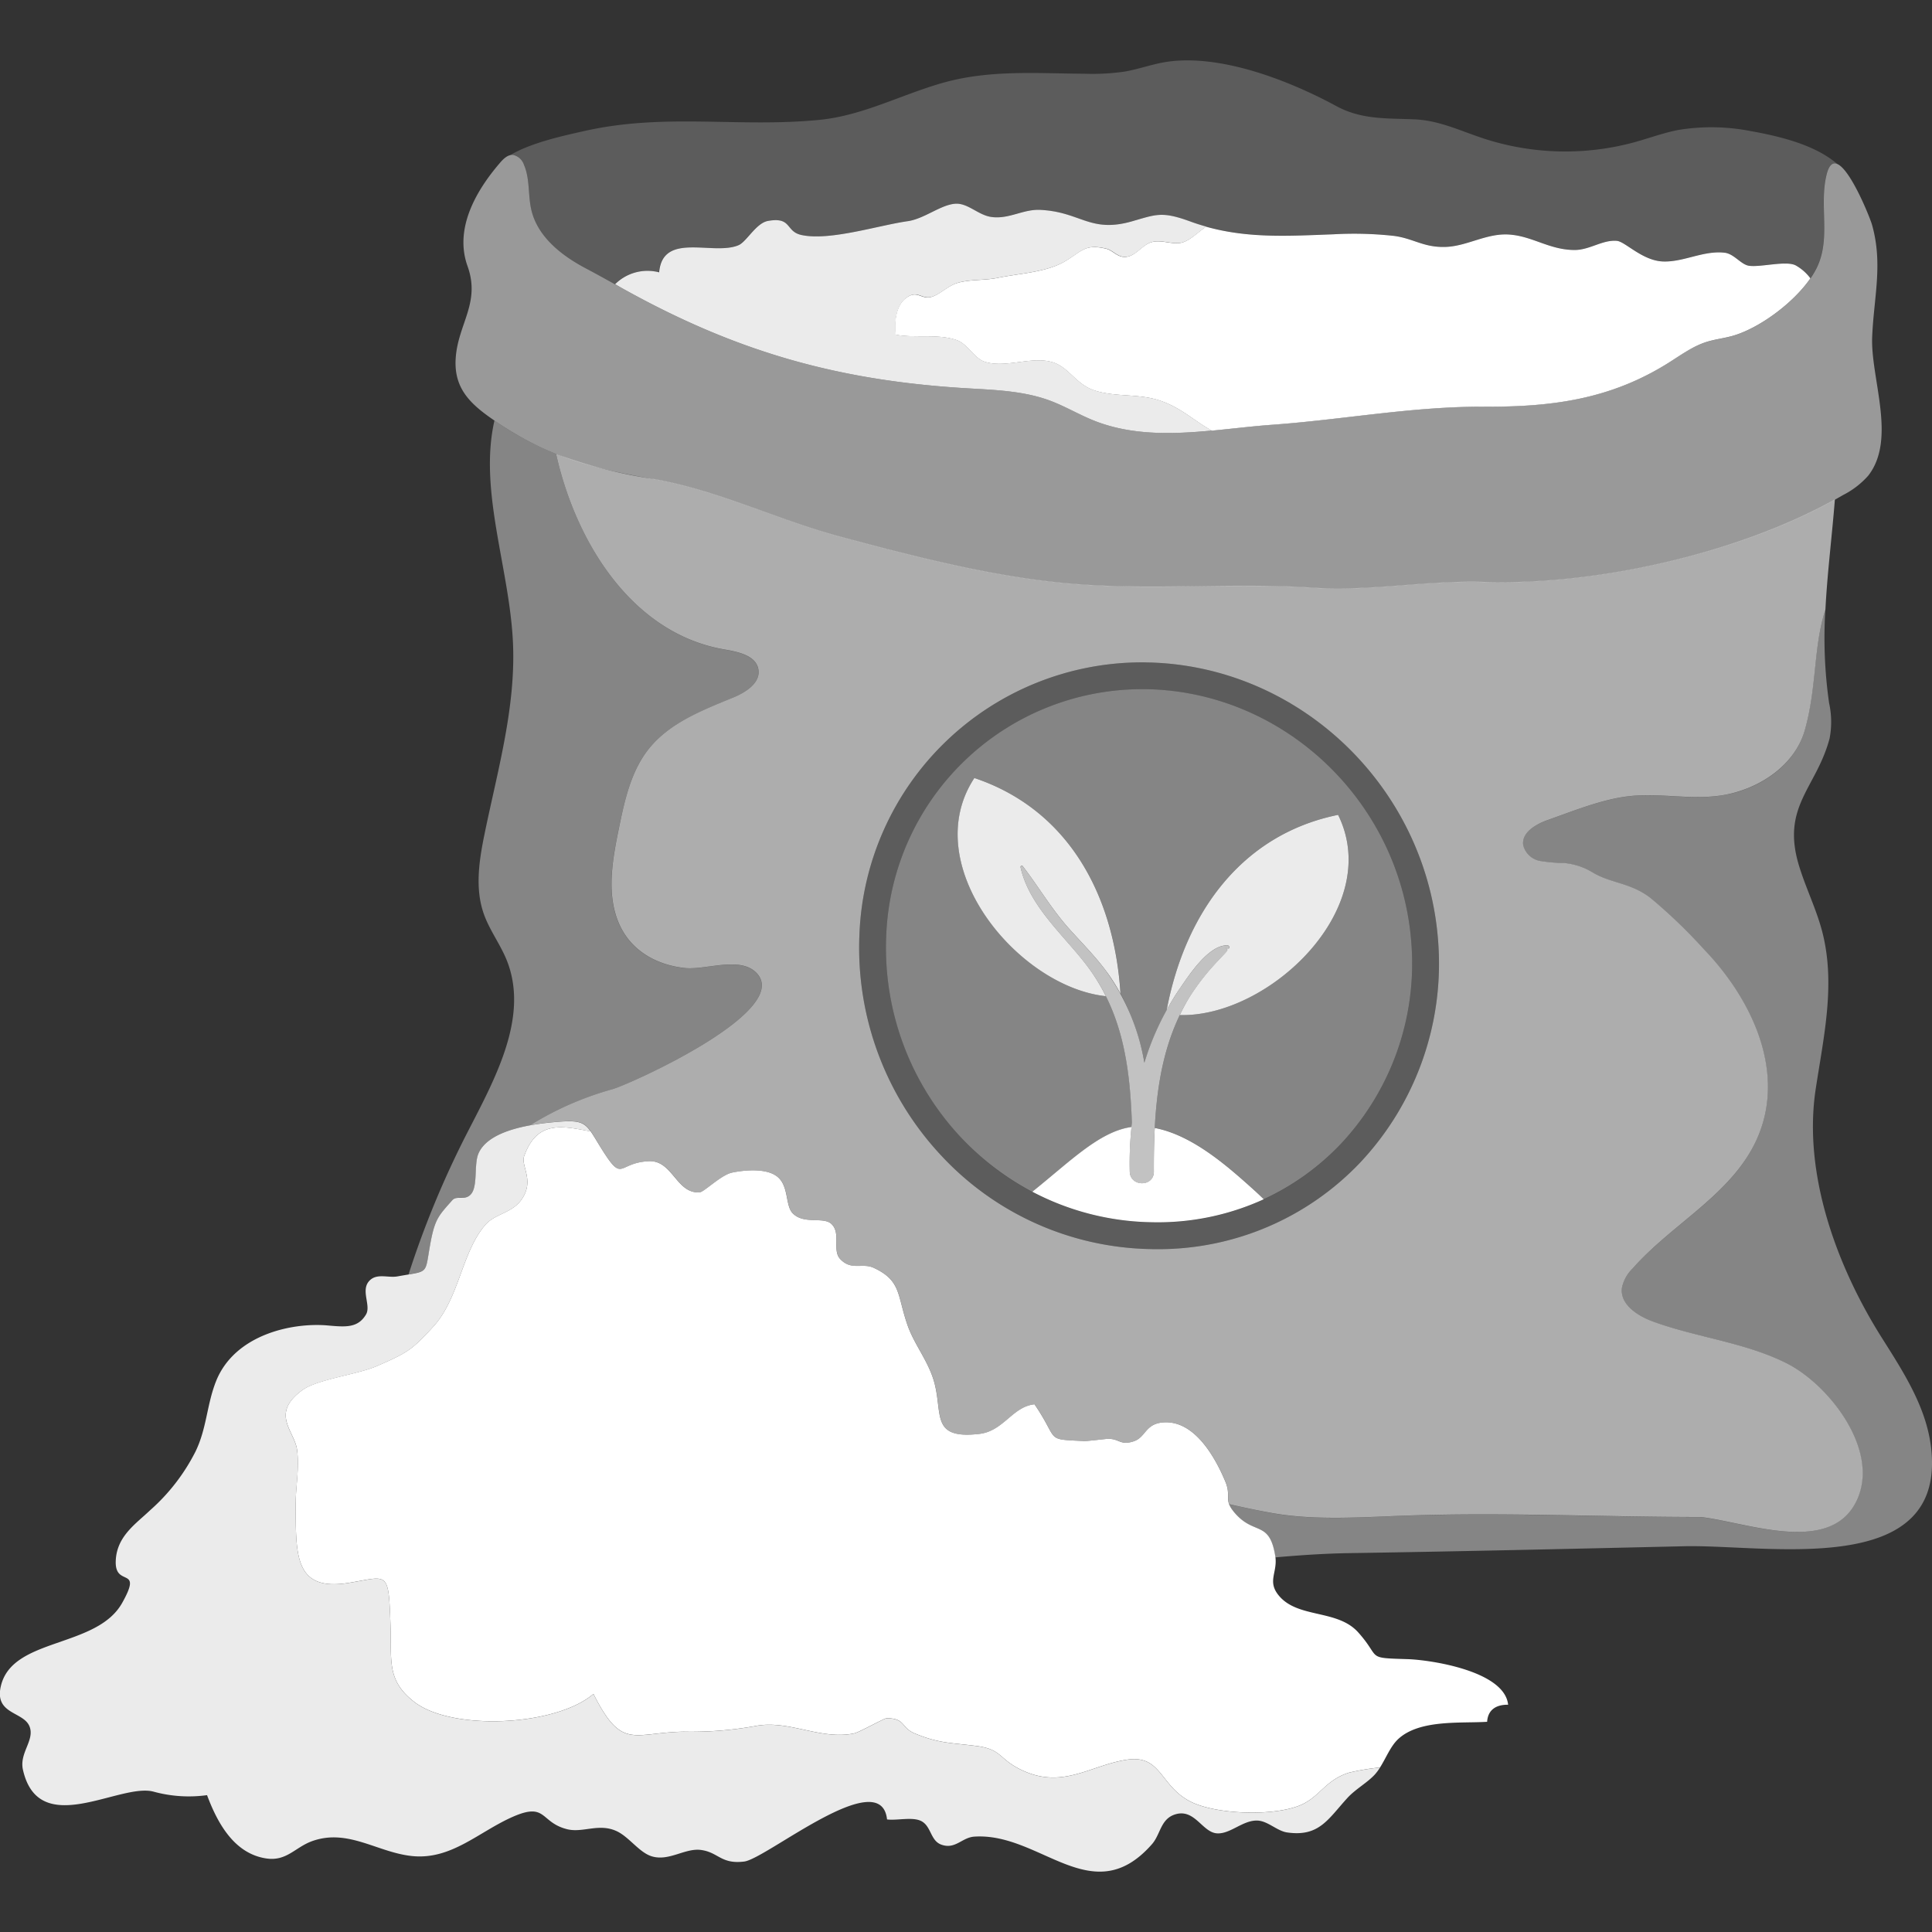
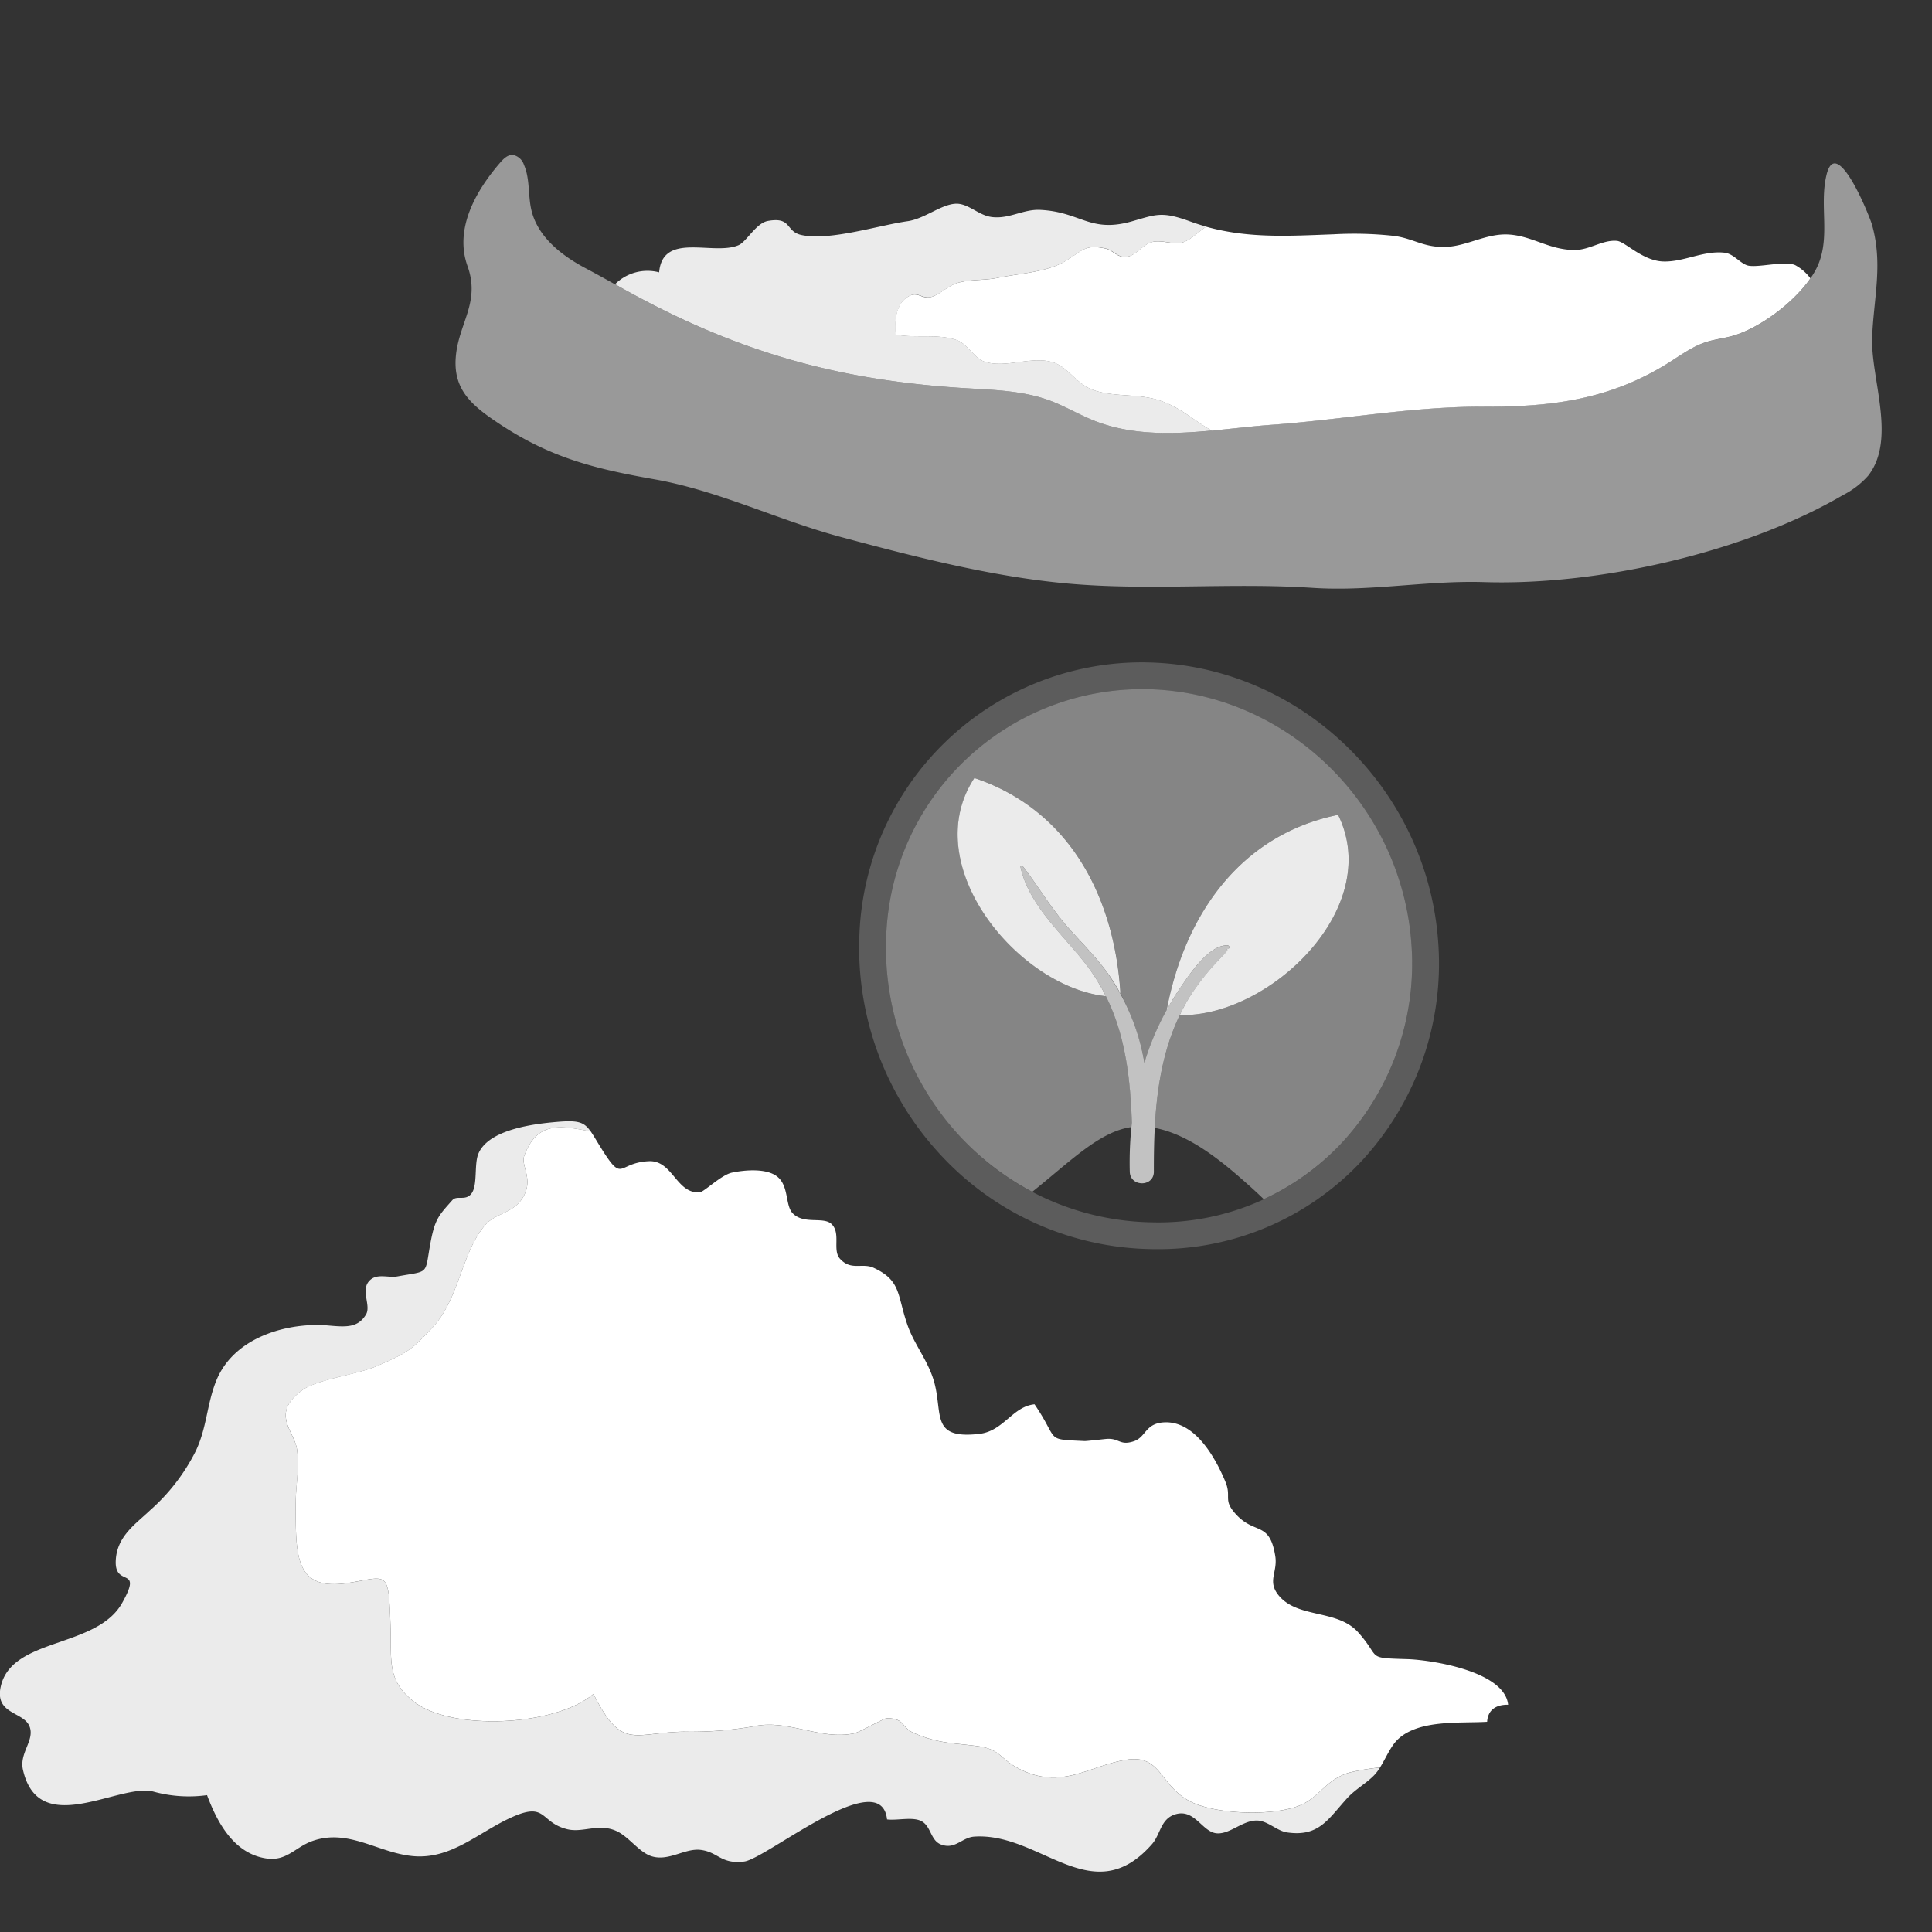
<svg xmlns="http://www.w3.org/2000/svg" viewBox="0 0 300 300">
  <rect x="0" y="0" width="300" height="300" fill="#333333" stroke="none" />
  <g fill="#fff">
    <path d="m 218.54 257.63 c -6.6 -.2 -4 -.1 -7.65 -4.17 -3.23 -3.59 -9.32 -2.13 -12.29 -5.67 -1.91 -2.28 -.16 -3.61 -.58 -6.19 -.9 -5.51 -3.2 -3.2 -6.19 -6.56 -1.98 -2.22 -.53 -2.55 -1.58 -5.03 -1.73 -4.12 -4.97 -9.57 -9.72 -9.13 -2.72 .25 -2.62 2.31 -4.47 2.92 -2.23 .74 -2.21 -.53 -4.29 -.36 -.44 .04 -3.08 .35 -3.37 .33 -6.31 -.31 -3.82 .06 -7.76 -5.71 -3.4 .34 -4.8 4.15 -8.54 4.59 -7.52 .88 -5.72 -2.94 -6.98 -7.82 -.88 -3.41 -3.1 -5.91 -4.2 -9.06 -1.64 -4.71 -.95 -6.9 -5.25 -8.9 -1.79 -.83 -3.49 .5 -5.23 -1.4 -1.23 -1.35 .17 -3.95 -1.31 -5.39 l -.01 -.01 c -1.25 -1.2 -4.26 .11 -6.01 -1.65 -1.22 -1.22 -.57 -4.3 -2.45 -5.74 -1.71 -1.32 -5.06 -1 -6.98 -.6 -1.7 .35 -4.36 3.03 -5.05 3.07 -3.61 .22 -4.18 -4.99 -7.85 -4.84 -5.12 .22 -3.88 3.76 -7.74 -2.52 -.54 -.88 -.94 -1.57 -1.32 -2.11 -4.23 -.76 -8.27 -1.9 -10.33 3.84 -.48 1.35 1.18 3.28 .17 5.7 -1.36 3.24 -4.47 2.95 -6.24 5.02 -3.66 4.28 -3.99 11.33 -8.07 15.79 -3.29 3.59 -3.98 4.03 -8.78 6.11 -2.96 1.29 -9.24 2.03 -11.53 3.72 -5.03 3.69 -1.19 6.32 -.81 9.28 .38 2.93 -.24 5.7 -.22 8.6 .04 7.83 -.16 13.42 8.27 12.04 6.13 -1 6.15 -2.04 6.46 6.65 .2 5.41 -.65 8.48 3.69 11.84 5.87 4.54 21.95 3.78 27.82 -1.24 4.44 8.81 6.1 6.01 14.01 5.86 a 56.01 56.01 0 0 0 11.1 -.87 c 5.21 -1.03 10.04 2.19 15.31 1.15 .89 -.18 4.72 -2.38 5.13 -2.37 2.97 .04 2.12 1.44 4.38 2.38 3.76 1.56 5.71 1.43 9.6 1.94 3.77 .5 3.42 1.9 6.53 3.51 6.59 3.42 10.94 -.49 16.72 -1.38 5.42 -.84 5.13 3.98 9.84 6.45 4.1 2.15 13.81 2.4 17.71 .34 2.64 -1.39 3.49 -3.67 7 -4.79 a 37.06 37.06 0 0 1 4.81 -.8 c .94 -1.48 1.62 -3.27 2.79 -4.38 3.3 -3.11 9.74 -2.45 13.84 -2.71 .12 -1.89 1.43 -2.68 3.26 -2.65 -.54 -5.25 -12.06 -6.97 -15.64 -7.08 z" />
    <path d="m 148.51 52.8 c 1.76 .6 2.72 2.81 4.35 3.36 3.32 1.12 7.53 -1.01 10.82 .17 2.32 .83 3.45 3.32 6.13 4.25 3.23 1.12 6.96 .5 10.26 1.61 3.36 1.12 5.33 3.16 8.1 4.68 3.2 -.3 6.38 -.7 9.46 -.92 11.01 -.8 21.75 -2.85 32.86 -2.8 10.5 .05 19.63 -1.13 28.74 -6.9 1.15 -.73 2.28 -1.51 3.47 -2.16 a 12.98 12.98 0 0 1 2.24 -.98 c 1.32 -.42 2.7 -.57 4.04 -.94 4.04 -1.12 9.42 -5.01 12.14 -8.95 a 7.24 7.24 0 0 0 -2.34 -2.04 c -1.54 -.72 -5.38 .34 -7.18 .09 -1.26 -.17 -2.32 -1.86 -3.81 -2.03 -3.33 -.37 -6.38 1.5 -9.61 1.36 -3.16 -.14 -5.83 -3.08 -7.1 -3.2 -2.25 -.2 -4.25 1.44 -6.62 1.42 -3.91 -.03 -6.48 -2.15 -10.12 -2.4 -3.48 -.24 -6.51 1.8 -9.83 1.92 -3.47 .13 -5.04 -1.34 -8.14 -1.72 a 56.77 56.77 0 0 0 -9.28 -.24 c -6.97 .26 -13.24 .66 -19.81 -1.18 -1.25 .83 -2.41 2.08 -3.69 2.45 -1.51 .44 -3.34 -.56 -4.95 .01 -1.35 .47 -2.38 2.18 -3.92 2.24 -1.26 .05 -1.92 -1.03 -2.98 -1.28 -3.32 -.79 -3.73 .4 -6.4 1.97 -2.9 1.71 -7 1.85 -10.48 2.57 -1.95 .4 -4.27 .21 -6.17 .77 -1.52 .45 -2.74 1.79 -4.05 2.17 -1.64 .48 -2.22 -1.23 -4.08 .27 -1.5 1.22 -1.71 3.84 -1.49 5.6 3 .58 6.52 -.17 9.44 .83 z" />
    <path d="m 97.39 45.19 c 17.62 9.7 33.4 14.04 53.55 15.15 4.12 .23 8.32 .45 12.18 1.9 2.55 .96 4.89 2.42 7.45 3.34 5.62 2.03 11.65 1.84 17.61 1.28 -2.77 -1.52 -4.74 -3.55 -8.1 -4.68 -3.31 -1.1 -7.04 -.49 -10.26 -1.61 -2.68 -.93 -3.81 -3.42 -6.13 -4.25 -3.29 -1.18 -7.5 .95 -10.82 -.17 -1.63 -.55 -2.59 -2.76 -4.35 -3.36 -2.92 -1 -6.44 -.25 -9.41 -.83 -.22 -1.76 -.02 -4.39 1.49 -5.6 1.86 -1.5 2.44 .2 4.08 -.27 1.31 -.38 2.53 -1.72 4.05 -2.17 1.89 -.56 4.22 -.37 6.17 -.77 3.49 -.72 7.58 -.86 10.48 -2.57 2.67 -1.57 3.08 -2.75 6.4 -1.97 1.05 .25 1.72 1.33 2.98 1.28 1.54 -.06 2.57 -1.77 3.92 -2.24 1.61 -.56 3.43 .43 4.95 -.01 1.28 -.37 2.44 -1.62 3.69 -2.45 -.83 -.23 -1.66 -.49 -2.5 -.8 -4.42 -1.61 -5.27 -1.1 -9.09 -.01 -6.5 1.84 -7.91 -1.49 -14.23 -1.79 -2.64 -.12 -4.8 1.46 -7.51 1.11 -2.09 -.26 -3.7 -2.22 -5.7 -2.06 -2.26 .18 -4.79 2.35 -7.36 2.71 -4.56 .65 -12.12 3.1 -16.5 2.14 -2.5 -.55 -1.44 -2.85 -5.19 -2.18 -1.84 .33 -3.31 3.22 -4.55 3.76 -3.9 1.69 -11.79 -2.15 -12.34 4.22 a 7.13 7.13 0 0 0 -6.84 1.84 c .6 .35 1.24 .71 1.88 1.06 z" opacity=".9" />
-     <path d="m 79.68 24.06 a 2.28 2.28 0 0 1 1.68 1.54 c .96 2.2 .61 4.75 1.17 7.09 .99 4.08 4.63 6.96 8.34 8.93 1.56 .83 3.08 1.67 4.6 2.51 a 7.13 7.13 0 0 1 6.84 -1.84 c .56 -6.37 8.45 -2.53 12.34 -4.22 1.24 -.54 2.7 -3.43 4.55 -3.76 3.75 -.67 2.69 1.63 5.19 2.18 4.39 .96 11.95 -1.49 16.5 -2.14 2.57 -.36 5.1 -2.53 7.36 -2.71 2 -.16 3.62 1.8 5.7 2.06 2.71 .34 4.88 -1.24 7.51 -1.11 6.31 .3 7.72 3.63 14.23 1.79 3.82 -1.08 4.67 -1.6 9.09 .01 .84 .31 1.67 .57 2.5 .8 6.57 1.83 12.84 1.44 19.81 1.18 a 56.77 56.77 0 0 1 9.28 .24 c 3.1 .38 4.67 1.84 8.14 1.72 3.31 -.12 6.35 -2.16 9.83 -1.92 3.64 .25 6.21 2.38 10.12 2.4 2.36 .02 4.37 -1.62 6.62 -1.42 1.27 .11 3.94 3.05 7.1 3.2 3.23 .14 6.28 -1.73 9.61 -1.36 1.49 .17 2.55 1.86 3.81 2.03 1.79 .25 5.64 -.81 7.18 -.09 a 7.24 7.24 0 0 1 2.34 2.04 12.72 12.72 0 0 0 1.02 -1.73 c 2.17 -4.55 .31 -9.57 1.48 -14.37 .38 -1.56 .99 -1.95 1.68 -1.64 -3.32 -2.86 -8.45 -4.23 -13.58 -5.14 a 31.65 31.65 0 0 0 -11.17 -.14 c -2.26 .45 -4.44 1.25 -6.66 1.87 a 40.88 40.88 0 0 1 -23.22 -.46 c -3.84 -1.23 -7.07 -2.9 -11.06 -3.07 -4.27 -.18 -8.17 .07 -12.09 -2.05 -7.17 -3.89 -17.82 -8.11 -26.26 -6.89 -2.25 .33 -4.41 1.15 -6.65 1.53 a 35.04 35.04 0 0 1 -6.21 .33 c -7.39 -.05 -14.7 -.63 -21.88 1.38 -6.46 1.81 -12.49 5.11 -19.25 5.78 -12.55 1.24 -23.94 -1.1 -36.52 1.73 -3.15 .71 -8.35 1.82 -11.55 3.77 a 1.43 1.43 0 0 1 .48 -.05 z" opacity=".2" />
    <path d="m 262.71 54.08 c -1.19 .65 -2.32 1.43 -3.47 2.16 -9.1 5.77 -18.24 6.95 -28.74 6.9 -11.1 -.05 -21.85 2 -32.86 2.8 -8.84 .64 -18.43 2.75 -27.07 -.36 -2.56 -.92 -4.9 -2.39 -7.45 -3.34 -3.86 -1.45 -8.06 -1.68 -12.18 -1.9 -20.15 -1.11 -35.94 -5.45 -53.56 -15.15 -2.14 -1.18 -4.3 -2.4 -6.51 -3.57 -3.71 -1.97 -7.35 -4.85 -8.34 -8.93 -.57 -2.34 -.21 -4.89 -1.17 -7.09 a 2.28 2.28 0 0 0 -1.69 -1.54 c -.84 -.07 -1.53 .63 -2.08 1.28 -3.65 4.25 -7.09 10.15 -4.99 15.99 2.03 5.66 -1.43 8.92 -1.83 14.16 -.4 5.15 2.63 7.6 6.96 10.45 7.94 5.21 14.74 6.87 23.85 8.48 10.04 1.77 19.16 6.32 28.94 8.95 11.4 3.06 23.47 6.17 35.15 7.23 12.7 1.16 25.42 -.16 38.12 .68 9.07 .6 17.66 -1.17 26.7 -.89 17.76 .55 40.47 -4.62 55.7 -13.52 a 13.19 13.19 0 0 0 3.9 -3 c 4.46 -5.69 .36 -15.15 .62 -21.54 .24 -6.1 1.71 -11.32 -.03 -17.45 -.4 -1.41 -5.51 -14.05 -7.05 -7.76 -1.18 4.8 .69 9.82 -1.48 14.37 -2.13 4.47 -8.53 9.4 -13.17 10.69 -1.33 .37 -2.72 .52 -4.04 .94 a 12.98 12.98 0 0 0 -2.23 .96 z" opacity=".5" />
    <path d="m 207.78 126.53 c -14.89 3.02 -23.73 15.11 -26.62 30.31 .64 -1.17 1.33 -2.31 2.09 -3.41 1.35 -1.96 4.46 -6.77 7.37 -6.63 .25 .01 .4 .39 .14 .51 l -.02 .01 a .27 .27 0 0 1 -.39 -.3 c -.13 .47 .61 .17 -.02 .88 -.43 .48 -.87 .92 -1.31 1.4 a 36.44 36.44 0 0 0 -4.29 5.48 30.54 30.54 0 0 0 -1.54 2.84 c 13.77 .38 31.76 -16.53 24.59 -31.09 z" opacity=".9" />
    <path d="m 179.57 193.97 c -.27 0 -.53 0 -.8 -.01 a 45.49 45.49 0 0 1 -32.62 -14.53 47.2 47.2 0 0 1 -12.7 -34.28 43.93 43.93 0 0 1 43.84 -42.3 c .23 0 .46 0 .7 .01 23.84 .37 43.76 19.54 45.35 43.66 a 45.08 45.08 0 0 1 -12.14 34.01 43.18 43.18 0 0 1 -31.63 13.44 z m -2.28 -86.96 a 39.78 39.78 0 0 0 -39.68 38.33 43.01 43.01 0 0 0 11.57 31.24 41.36 41.36 0 0 0 29.66 13.22 38.95 38.95 0 0 0 29.34 -12.14 40.91 40.91 0 0 0 11 -30.88 c -1.45 -21.96 -19.57 -39.43 -41.26 -39.77 -.21 0 -.42 0 -.63 0 z" opacity=".2" />
    <path d="m 219.18 146.78 c -1.45 -21.96 -19.57 -39.43 -41.26 -39.77 -.21 0 -.42 0 -.63 0 a 39.78 39.78 0 0 0 -39.68 38.33 43.01 43.01 0 0 0 11.57 31.24 42.15 42.15 0 0 0 11.11 8.48 c 5.84 -4.65 10.44 -9.38 15.41 -10.05 .02 -.23 .04 -.46 .07 -.7 -.25 -7.01 -1.04 -13.6 -4.04 -19.62 -13.67 -1.45 -29.3 -20.36 -20.42 -33.88 14.44 4.85 21.72 17.99 22.69 33.49 a 36.47 36.47 0 0 1 3.71 10.71 44.3 44.3 0 0 1 3.45 -8.17 c 2.9 -15.2 11.73 -27.3 26.62 -30.31 7.17 14.56 -10.82 31.46 -24.59 31.09 -2.62 5.47 -3.57 11.47 -3.88 17.52 5.74 1.08 11.13 5.79 15.07 9.33 .59 .53 1.21 1.11 1.86 1.74 a 39.04 39.04 0 0 0 11.94 -8.56 40.91 40.91 0 0 0 11 -30.87 z" opacity=".4" />
    <path d="m 168.58 149.68 c -3.59 -4.64 -8.74 -9.03 -10.1 -14.97 a .2 .2 0 0 1 .37 -.16 c 2.46 3.19 4.44 6.62 7.15 9.65 1.91 2.13 3.94 4.16 5.66 6.45 a 29.72 29.72 0 0 1 2.33 3.65 c -.97 -15.5 -8.24 -28.65 -22.69 -33.49 -8.88 13.51 6.75 32.43 20.42 33.88 a 29.86 29.86 0 0 0 -3.14 -5.01 z" opacity=".9" />
    <path d="m 190.61 146.81 c -2.9 -.14 -6.02 4.68 -7.37 6.63 a 42.82 42.82 0 0 0 -5.54 11.58 34.15 34.15 0 0 0 -6.04 -14.36 c -1.72 -2.29 -3.75 -4.32 -5.66 -6.45 -2.71 -3.03 -4.68 -6.46 -7.15 -9.65 a .2 .2 0 0 0 -.37 .16 c 1.36 5.93 6.51 10.33 10.1 14.97 5.66 7.3 6.86 15.62 7.18 24.63 a 54.81 54.81 0 0 0 -.33 7.62 c .06 2.4 3.74 2.41 3.74 0 -.02 -9.34 .53 -18.98 5.56 -27.14 a 36.44 36.44 0 0 1 4.29 -5.48 c .43 -.47 .88 -.92 1.31 -1.4 .63 -.71 -.11 -.42 .02 -.88 a .27 .27 0 0 0 .39 .3 l .02 -.01 c .25 -.14 .1 -.51 -.15 -.52 z" opacity=".7" />
-     <path d="m 196.24 186.22 c -.64 -.63 -1.27 -1.21 -1.86 -1.74 -3.94 -3.54 -9.33 -8.25 -15.07 -9.33 -.12 2.26 -.15 4.53 -.14 6.78 0 2.41 -3.67 2.4 -3.74 0 a 54.79 54.79 0 0 1 .27 -6.93 c -4.97 .67 -9.58 5.4 -15.41 10.05 a 41.2 41.2 0 0 0 18.55 4.74 39.54 39.54 0 0 0 17.4 -3.57 z" />
-     <path d="m 277.43 211.7 c -6.45 -3.25 -13.86 -4 -20.66 -6.45 -2.44 -.88 -5.22 -2.65 -4.93 -5.23 a 5.74 5.74 0 0 1 1.64 -3.01 c 6.09 -6.92 15.17 -11.39 19.13 -19.71 5 -10.53 -.56 -22.11 -7.98 -29.84 a 81.56 81.56 0 0 0 -8.26 -7.95 c -3.15 -2.48 -6.24 -2.31 -9.1 -4.05 a 10.28 10.28 0 0 0 -4.32 -1.44 25.85 25.85 0 0 1 -3.82 -.33 3.29 3.29 0 0 1 -2.62 -2.48 c -.24 -1.96 1.98 -3.23 3.85 -3.89 4.01 -1.41 8.41 -3.22 12.63 -3.69 5.04 -.56 9.96 .73 15.02 -.24 a 18.42 18.42 0 0 0 1.84 -.46 c 4.76 -1.44 9.06 -4.82 10.4 -9.55 1.89 -6.7 1.31 -12.97 3.2 -18.73 .29 -5.68 1.01 -11.29 1.47 -17.1 -15.2 8.46 -37.14 13.35 -54.42 12.81 -9.04 -.28 -17.62 1.49 -26.7 .89 -12.7 -.84 -25.42 .48 -38.12 -.68 -11.68 -1.06 -23.75 -4.17 -35.15 -7.23 -9.78 -2.62 -18.9 -7.18 -28.94 -8.95 a 74.22 74.22 0 0 1 -15.24 -3.91 c 3.08 13.83 11.87 27.93 26.15 30.37 2.15 .37 4.89 .94 5.26 3.09 .36 2.1 -1.97 3.58 -3.94 4.39 -4.77 1.97 -9.86 3.92 -13.08 7.96 -2.77 3.47 -3.75 8 -4.64 12.35 -1.07 5.18 -2.07 10.84 .38 15.52 1.97 3.75 5.75 5.7 9.83 6.15 3.24 .36 8.46 -1.85 11.07 .68 5.99 5.83 -19.22 17.22 -22.23 18.13 a 48.88 48.88 0 0 0 -12.83 5.61 c 1.57 -.29 3.06 -.44 4.15 -.53 4.58 -.4 4.56 .3 6.58 3.59 3.86 6.28 2.61 2.74 7.74 2.52 3.67 -.16 4.24 5.05 7.85 4.84 .69 -.04 3.35 -2.72 5.05 -3.07 1.92 -.4 5.26 -.72 6.98 .6 1.88 1.44 1.23 4.52 2.45 5.74 1.75 1.76 4.77 .45 6.01 1.65 l .01 .01 c 1.48 1.45 .08 4.05 1.31 5.39 1.74 1.91 3.44 .57 5.23 1.4 4.3 2 3.61 4.19 5.25 8.9 1.1 3.15 3.32 5.65 4.2 9.06 1.26 4.88 -.54 8.71 6.98 7.82 3.74 -.44 5.15 -4.25 8.54 -4.59 3.94 5.77 1.44 5.4 7.76 5.71 .29 .02 2.93 -.29 3.37 -.33 2.08 -.18 2.06 1.1 4.29 .36 1.85 -.62 1.75 -2.68 4.47 -2.92 4.75 -.44 7.99 5.01 9.72 9.13 .76 1.81 .21 2.48 .61 3.56 2.16 .49 4.32 .95 6.48 1.34 6.95 1.27 14.45 .64 21.56 .41 15.14 -.49 30.1 .24 45.18 .24 7.27 .83 20.5 6.19 24.37 -2.94 3.3 -7.8 -4.67 -17.72 -11.03 -20.92 z m -66.23 -31.17 a 43.18 43.18 0 0 1 -31.63 13.44 c -.27 0 -.53 0 -.8 -.01 a 45.49 45.49 0 0 1 -32.62 -14.53 47.2 47.2 0 0 1 -12.7 -34.28 43.93 43.93 0 0 1 43.84 -42.3 c .23 0 .46 0 .7 .01 23.84 .37 43.76 19.54 45.35 43.66 a 45.08 45.08 0 0 1 -12.14 34.01 z" opacity=".6" />
-     <path d="m 63.44 197.89 c 3.18 -.53 2.6 -.51 3.43 -4.99 .69 -3.69 1.32 -4.22 3.37 -6.54 .74 -.83 2.07 .19 2.99 -1.05 .99 -1.32 .37 -4.54 1.07 -6.19 1.09 -2.58 4.73 -3.78 8.01 -4.38 a 48.88 48.88 0 0 1 12.83 -5.61 c 3.01 -.91 28.22 -12.31 22.23 -18.13 -2.61 -2.53 -7.83 -.32 -11.07 -.68 -4.07 -.45 -7.86 -2.4 -9.83 -6.15 -2.46 -4.68 -1.45 -10.34 -.38 -15.52 .9 -4.35 1.87 -8.88 4.64 -12.35 3.22 -4.04 8.31 -5.98 13.08 -7.96 1.97 -.82 4.3 -2.29 3.94 -4.39 -.37 -2.15 -3.11 -2.72 -5.26 -3.09 -14.27 -2.45 -23.06 -16.55 -26.14 -30.38 a 48.48 48.48 0 0 1 -8.62 -4.54 c -.33 -.21 -.64 -.42 -.95 -.64 -2.48 10.85 2.33 22.9 2.87 34.44 .47 10.01 -2.37 19.84 -4.39 29.66 -.85 4.12 -1.54 8.49 -.15 12.47 .88 2.52 2.54 4.7 3.55 7.17 3.56 8.77 -1.73 18.35 -6.06 26.76 a 146.97 146.97 0 0 0 -9.16 22.09 z" opacity=".4" />
-     <path d="m 299.82 224.5 c -.79 -6.12 -4.28 -11.5 -7.58 -16.72 -6.97 -11.02 -12.31 -25.43 -10.3 -38.66 1.24 -8.17 3.16 -16.46 .96 -24.66 -.92 -3.42 -2.51 -6.62 -3.54 -10 -2.83 -9.25 2.69 -12.07 4.74 -19.8 a 13.61 13.61 0 0 0 -.08 -5.5 71.44 71.44 0 0 1 -.58 -14.49 c -1.89 5.76 -1.31 12.03 -3.2 18.73 -1.34 4.74 -5.64 8.12 -10.4 9.55 a 18.42 18.42 0 0 1 -1.84 .45 c -5.06 .97 -9.99 -.32 -15.02 .24 -4.22 .47 -8.62 2.28 -12.63 3.69 -1.87 .66 -4.09 1.92 -3.85 3.89 a 3.29 3.29 0 0 0 2.62 2.48 25.85 25.85 0 0 0 3.82 .33 10.28 10.28 0 0 1 4.32 1.44 c 2.86 1.74 5.94 1.57 9.1 4.05 a 81.56 81.56 0 0 1 8.26 7.95 c 7.41 7.73 12.98 19.31 7.98 29.84 -3.95 8.33 -13.04 12.79 -19.13 19.71 a 5.74 5.74 0 0 0 -1.64 3.01 c -.28 2.58 2.5 4.35 4.93 5.23 6.8 2.44 14.21 3.2 20.66 6.45 6.36 3.21 14.33 13.12 11.01 20.92 -3.88 9.12 -17.11 3.76 -24.37 2.94 -15.08 0 -30.04 -.72 -45.18 -.24 -7.1 .23 -14.61 .86 -21.56 -.41 -2.16 -.4 -4.32 -.86 -6.48 -1.34 a 4.7 4.7 0 0 0 .97 1.47 c 2.99 3.36 5.3 1.05 6.19 6.56 .01 .07 .02 .14 .03 .22 3.82 -.34 7.65 -.6 11.49 -.66 17.34 -.27 34.67 -.67 52.01 -1.07 12.85 -.31 41 5.3 38.29 -15.6 z" opacity=".4" />
    <path d="m 209.22 279.19 c 1.26 -1.38 3.1 -2.37 4.27 -3.65 a 7.83 7.83 0 0 0 .8 -1.08 37.06 37.06 0 0 0 -4.81 .8 c -3.51 1.12 -4.37 3.39 -7 4.79 -3.9 2.06 -13.61 1.81 -17.71 -.34 -4.71 -2.47 -4.42 -7.29 -9.84 -6.45 -5.78 .89 -10.13 4.8 -16.72 1.38 -3.11 -1.61 -2.76 -3.02 -6.53 -3.51 -3.89 -.51 -5.84 -.38 -9.6 -1.94 -2.26 -.94 -1.41 -2.33 -4.38 -2.38 -.41 -.01 -4.25 2.2 -5.13 2.37 -5.27 1.04 -10.1 -2.18 -15.31 -1.15 a 56.01 56.01 0 0 1 -11.1 .87 c -7.91 .15 -9.57 2.96 -14.01 -5.86 -5.87 5.02 -21.95 5.78 -27.82 1.24 -4.34 -3.36 -3.5 -6.43 -3.69 -11.84 -.31 -8.7 -.33 -7.65 -6.46 -6.65 -8.43 1.37 -8.23 -4.21 -8.27 -12.04 -.01 -2.91 .61 -5.67 .22 -8.6 -.39 -2.96 -4.22 -5.59 .81 -9.28 2.29 -1.68 8.57 -2.43 11.53 -3.72 4.8 -2.08 5.49 -2.52 8.78 -6.11 4.08 -4.45 4.41 -11.51 8.07 -15.79 1.77 -2.07 4.88 -1.78 6.24 -5.02 1.01 -2.42 -.65 -4.35 -.17 -5.7 2.06 -5.75 6.1 -4.61 10.33 -3.84 -1.03 -1.47 -1.92 -1.77 -5.27 -1.48 s -10.54 1.1 -12.16 4.92 c -.7 1.65 -.09 4.87 -1.07 6.19 -.93 1.24 -2.26 .22 -2.99 1.05 -2.05 2.32 -2.68 2.85 -3.37 6.54 -.96 5.16 -.04 4.36 -5.15 5.29 -1.48 .27 -3.3 -.59 -4.45 .79 -1.23 1.48 .38 3.77 -.43 5.13 -1.27 2.12 -3.18 1.94 -5.91 1.7 -5.66 -.5 -14.5 1.46 -17.37 8.65 -1.45 3.65 -1.44 7.33 -3.19 10.92 a 30.49 30.49 0 0 1 -7.06 9.13 c -2.26 2.15 -5.23 4.07 -5.33 7.95 -.1 4.09 4.26 .62 1 6.43 -1.97 3.51 -6.18 4.84 -10.15 6.23 -4.05 1.41 -7.83 2.87 -8.7 6.74 -.99 4.39 3.59 3.87 4.48 6.25 .8 2.13 -1.62 4.06 -1.04 6.68 2.46 10.9 14.99 2.02 20.26 3.4 a 20.71 20.71 0 0 0 8.33 .55 c 1.7 4.56 4.33 9.11 9.21 9.83 3.17 .47 4.49 -1.77 7.16 -2.71 5.55 -1.95 10.07 1.76 15.42 2.33 6.15 .66 10.41 -3.79 15.76 -6.12 5.2 -2.26 4.16 .91 8.37 1.96 2.43 .6 4.88 -.96 7.62 .27 1.97 .88 3.56 3.35 5.52 3.94 2.71 .82 5.2 -1.36 7.71 -.98 2.66 .39 3.06 2.23 6.63 1.79 3.45 -.42 21.24 -15.19 22.19 -6.54 1.47 .2 3.87 -.42 5.24 .22 1.63 .76 1.46 3.04 3.15 3.68 2.2 .83 3.23 -1.11 5.17 -1.23 10.29 -.68 18.33 11.71 27.58 1.17 1.33 -1.51 1.32 -3.89 3.56 -4.61 3.07 -.99 4.23 2.76 6.51 2.93 2.1 .15 4.08 -2.11 6.36 -1.98 1.59 .09 3.01 1.62 4.55 1.84 4.98 .72 6.36 -2.07 9.36 -5.35 z" opacity=".9" />
  </g>
</svg>